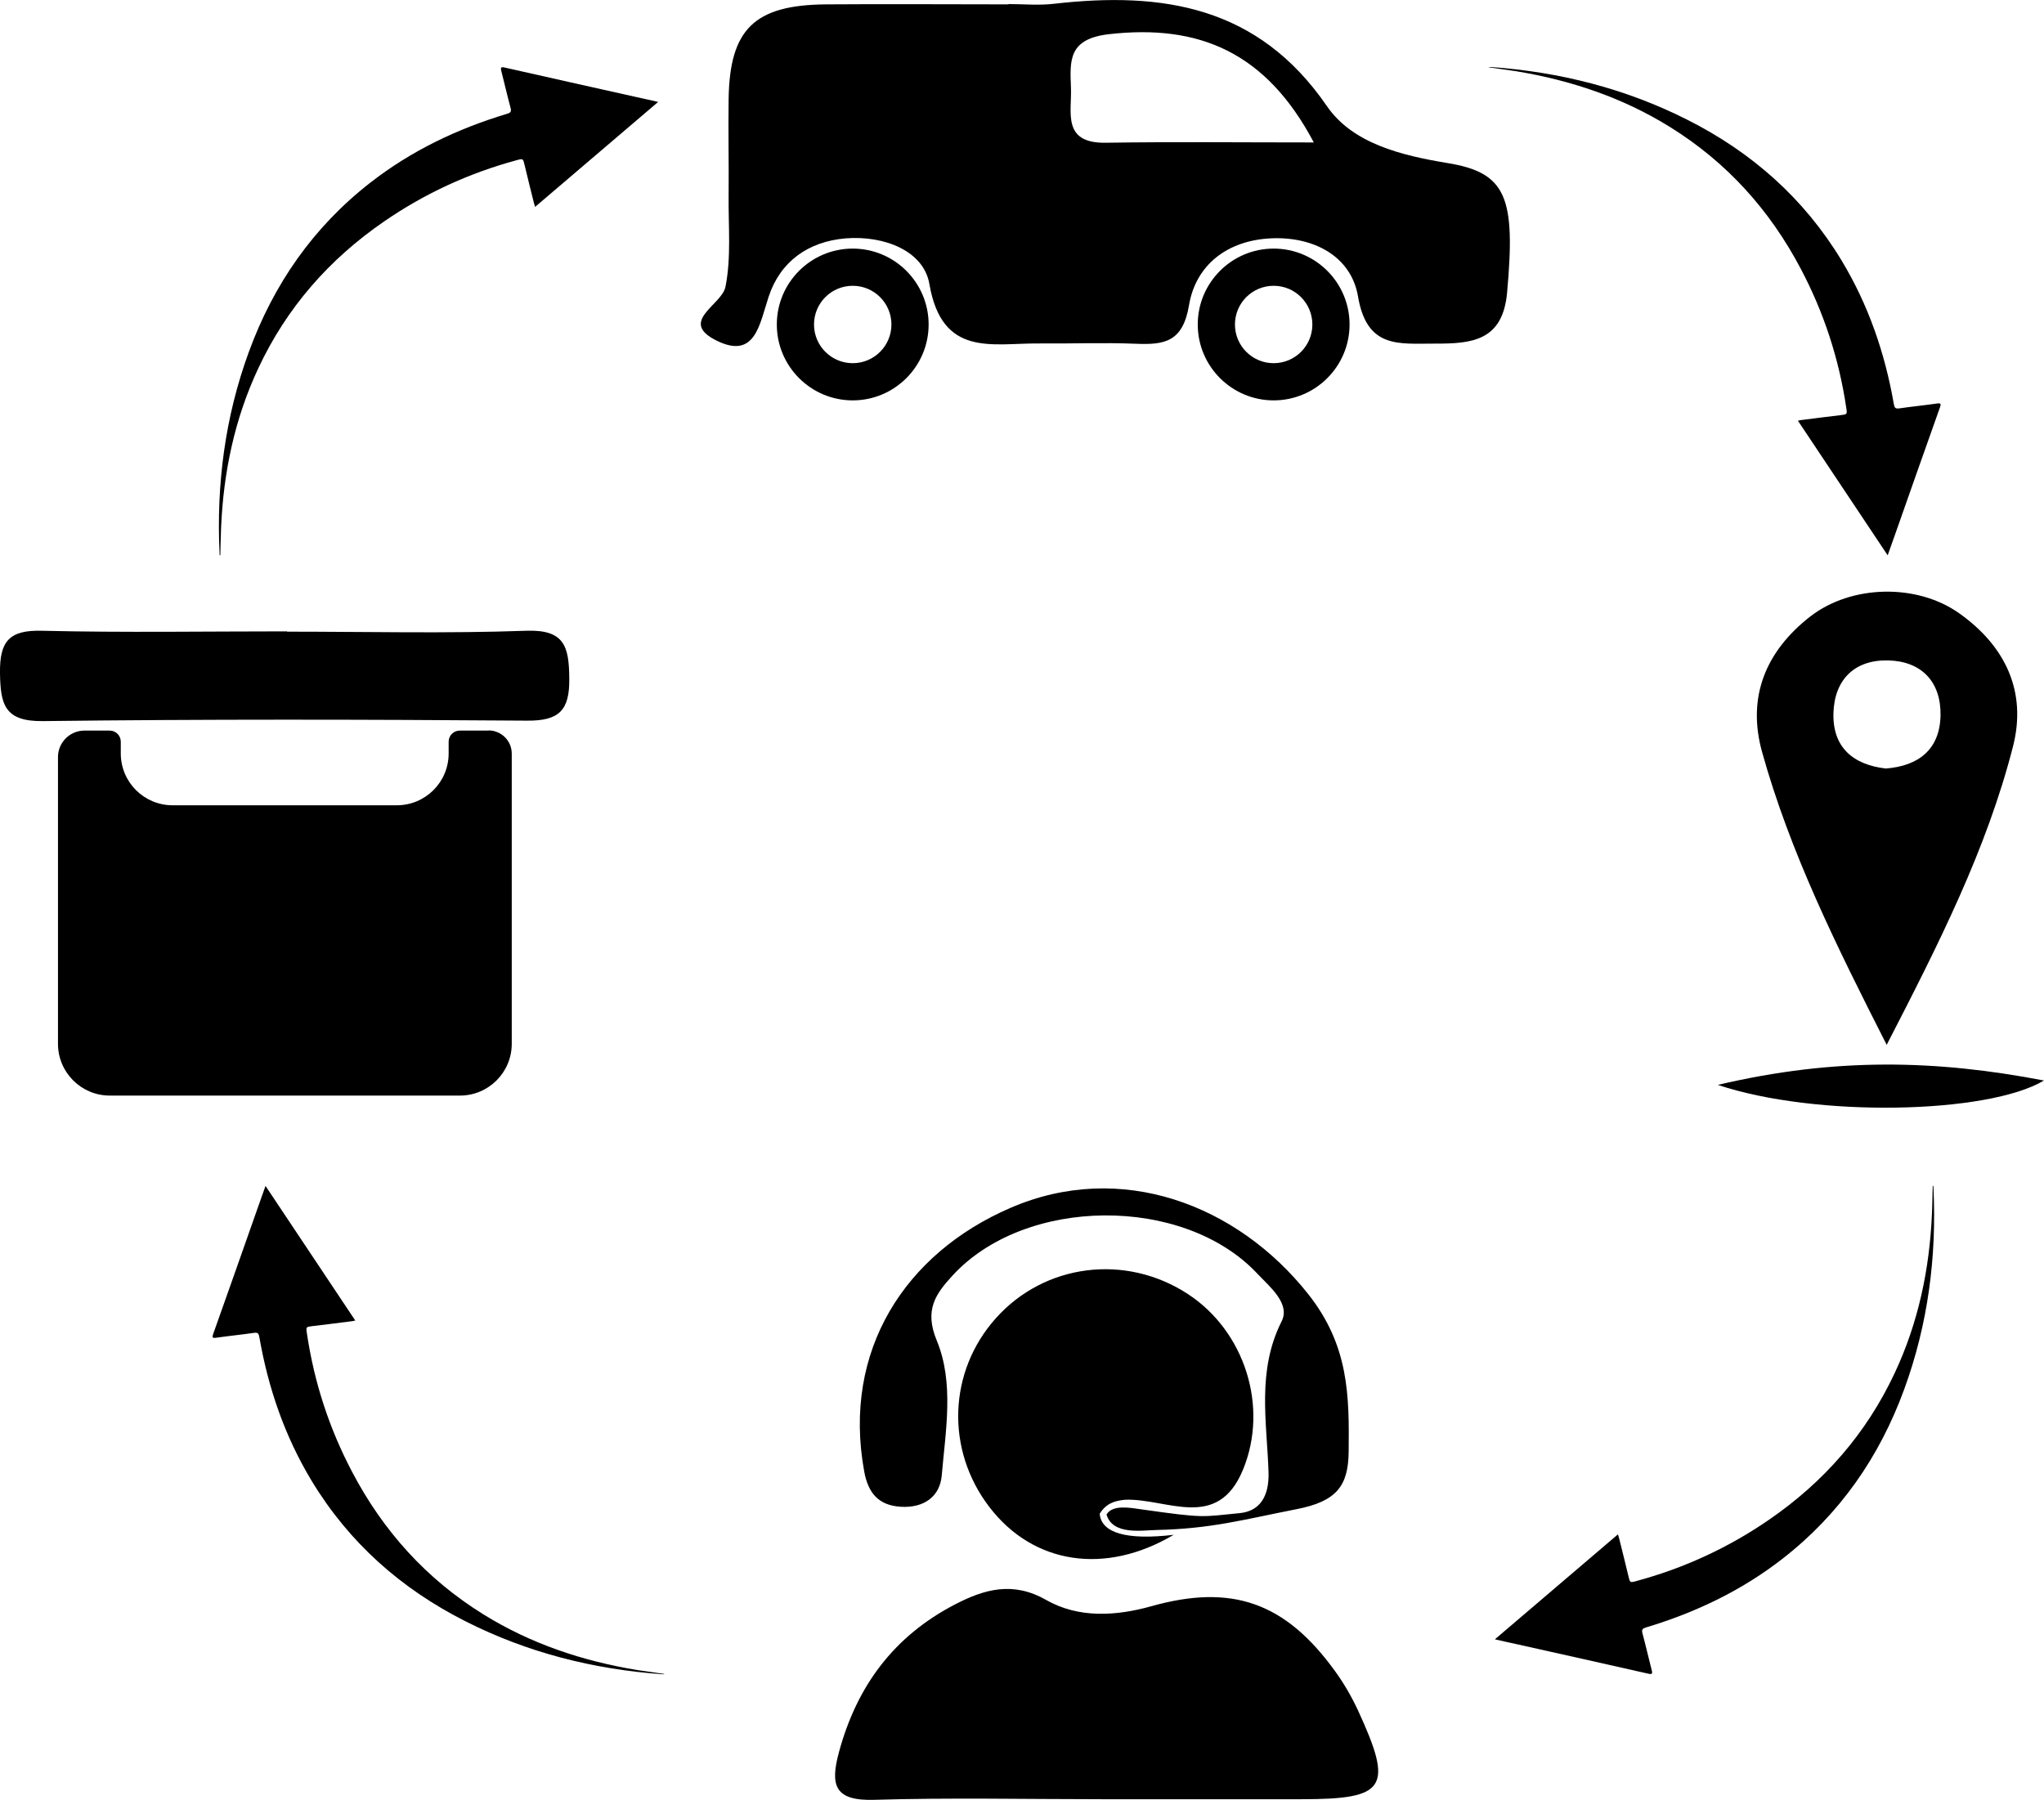
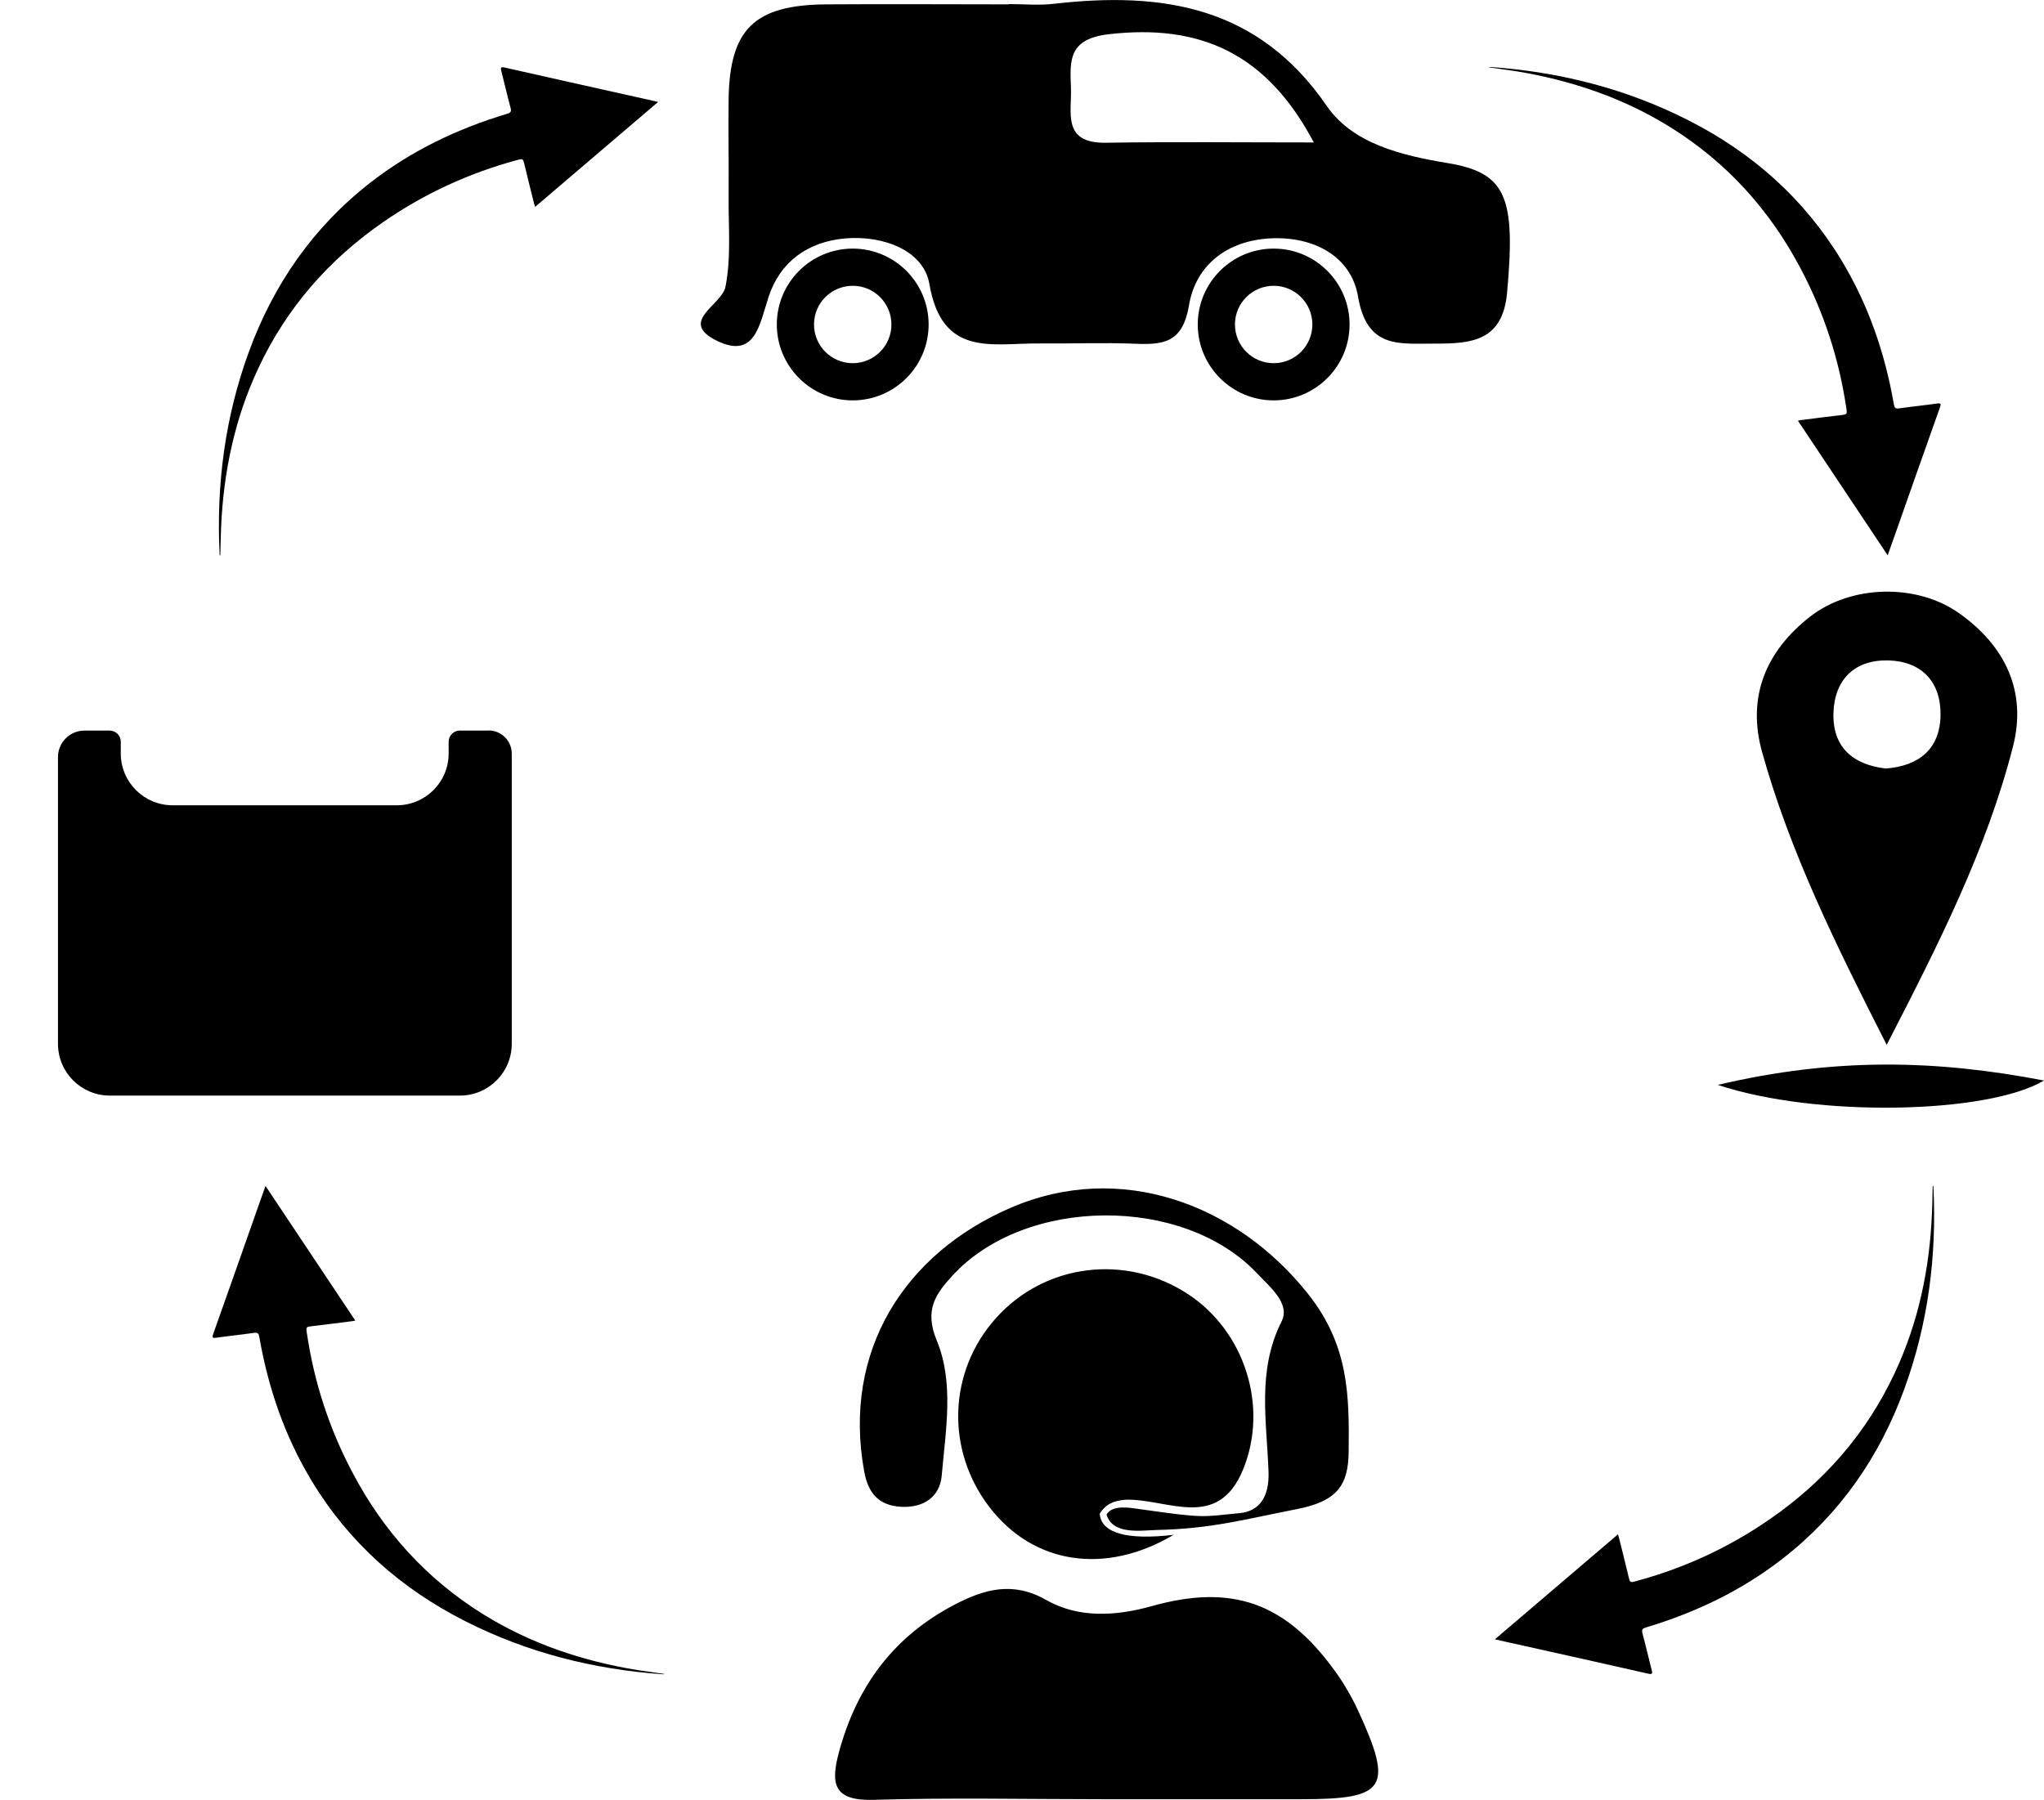
<svg xmlns="http://www.w3.org/2000/svg" viewBox="0 0 135.72 119.54">
  <path d="m66.96.27c1.01,0,2.03.1,3.03-.02,7.2-.82,13.55.15,18.11,6.79,1.71,2.49,4.93,3.28,8.02,3.79,3.92.64,4.52,2.29,3.95,8.6-.29,3.22-2.35,3.4-4.8,3.39-2.36-.01-4.51.37-5.1-3.14-.46-2.67-2.95-3.99-5.8-3.85-2.86.14-4.97,1.75-5.42,4.44-.41,2.43-1.61,2.64-3.53,2.56-2.14-.09-4.29,0-6.44-.02-3.09-.03-6.43.95-7.27-3.95-.38-2.21-3.01-3.23-5.55-3.03-2.52.21-4.36,1.56-5.12,3.87-.61,1.84-.89,4.15-3.4,2.95-2.66-1.28.28-2.37.53-3.6.39-1.95.19-4.01.21-6.03.02-2.15-.03-4.29,0-6.44.07-4.65,1.71-6.25,6.47-6.29,4.04-.03,8.08,0,12.12,0Zm20.27,9.18c-3.16-5.97-7.6-7.86-13.59-7.18-2.71.31-2.6,1.74-2.53,3.54.07,1.63-.62,3.71,2.3,3.67,4.49-.07,8.99-.02,13.82-.02Z" />
  <path d="m73.18,119.49c-5.04,0-10.09-.11-15.13.04-2.62.08-2.95-.94-2.34-3.18,1.19-4.39,3.65-7.69,7.69-9.79,1.96-1.02,3.85-1.56,6.05-.31,2.17,1.24,4.65,1.08,7.01.42,5.31-1.49,8.87-.28,12.19,4.32.59.81,1.1,1.7,1.52,2.6,2.37,5.15,1.88,5.9-3.75,5.9-4.41,0-8.83,0-13.24,0Z" />
  <path d="m125.28,69.4c-3.37-6.63-6.42-12.79-8.28-19.46-1.02-3.67.26-6.7,3.19-8.99,2.74-2.13,7.1-2.21,9.9-.22,3.05,2.16,4.51,5.19,3.57,8.85-1.75,6.83-4.92,13.09-8.39,19.82Zm-.07-18.36c2.18-.17,3.59-1.26,3.64-3.52.04-2.23-1.25-3.6-3.46-3.66-2.23-.06-3.58,1.26-3.65,3.48-.07,2.25,1.25,3.44,3.48,3.7Z" />
  <path d="m73.02,100.54c.11,1.27,1.79,1.76,4.91,1.39-4.53,2.69-9.32,1.97-12.24-1.85-2.91-3.8-2.73-8.99.43-12.53,3.24-3.63,8.61-4.31,12.74-1.62,3.79,2.47,5.39,7.49,3.68,11.66-1.69,4.13-5.06,1.91-7.82,2.01-.76.07-1.29.27-1.7.93Z" />
-   <path d="m19.06,41.95c5.29,0,10.59.13,15.88-.06,2.55-.09,2.84,1.05,2.86,3.16.03,2.15-.69,2.83-2.82,2.81-10.71-.08-21.43-.1-32.14.03C.3,47.92.03,46.78,0,44.7c-.03-2.12.62-2.87,2.79-2.81,5.42.13,10.84.04,16.26.04h0Z" />
  <path d="m73.48,100.57c.41-.66,1.55-.44,2.38-.32,4.17.59,3.9.49,6.46.24,1.31-.13,1.96-1.08,1.91-2.72-.11-3.34-.79-6.73.87-10.02.59-1.18-.79-2.29-1.63-3.18-4.89-5.2-15.41-5.12-20.23.15-1.12,1.22-1.88,2.28-1.04,4.31,1.16,2.8.59,5.96.33,8.96-.12,1.41-1.19,2.16-2.69,2.08-1.5-.08-2.2-.91-2.46-2.36-1.46-8.02,2.72-14.47,9.71-17.49,7.31-3.17,15.05-.24,19.77,5.72,2.71,3.42,2.73,6.74,2.69,10.45-.02,2.29-.79,3.32-3.47,3.84-3.56.7-5.67,1.3-9.29,1.38-.98.02-2.91.36-3.32-1.03Z" />
  <path d="m114.06,72.05c7.82-1.84,14.53-1.66,21.66-.29-3.74,2.23-15.13,2.47-21.66.29Z" />
  <path d="m32.43,48.52h-1.9c-.41,0-.74.33-.74.74v.78c0,1.9-1.54,3.44-3.44,3.44h-14.89c-1.9,0-3.44-1.54-3.44-3.44v-.78c0-.41-.33-.74-.74-.74h-1.67c-.97,0-1.76.79-1.76,1.76v19.04c0,1.9,1.54,3.44,3.44,3.44h23.25c1.9,0,3.44-1.54,3.44-3.44v-19.27c0-.85-.69-1.54-1.54-1.54Z" />
  <path d="m44.11,111.17c-.6-.09-1.21-.17-1.81-.26-3.63-.6-7.07-1.75-10.21-3.7-3.77-2.34-6.64-5.52-8.7-9.44-1.53-2.9-2.53-5.97-3.01-9.21-.07-.44-.06-.44.37-.49.86-.1,1.71-.21,2.57-.32.08,0,.15-.03.27-.05-1.99-2.98-3.95-5.93-5.96-8.94-.18.5-.33.94-.49,1.38-.99,2.82-1.98,5.63-2.98,8.44-.09.25-.06.3.21.26.83-.12,1.66-.2,2.48-.32.27-.04.33.04.37.28.59,3.39,1.69,6.59,3.47,9.54,2.49,4.12,5.95,7.18,10.23,9.34,4.11,2.08,8.48,3.18,13.06,3.51.04,0,.08,0,.12,0,0-.01,0-.03.01-.04Z" />
  <path d="m14.63,36.86c.02-.61.02-1.22.05-1.83.16-3.68.9-7.22,2.47-10.57,1.88-4.02,4.7-7.24,8.35-9.75,2.7-1.86,5.63-3.21,8.8-4.07.43-.12.43-.11.53.31.2.84.41,1.68.62,2.52.02.08.04.15.08.27,2.72-2.32,5.42-4.63,8.17-6.97-.51-.12-.97-.22-1.43-.32-2.91-.65-5.83-1.3-8.74-1.96-.26-.06-.31-.02-.24.24.21.81.39,1.62.61,2.43.07.26,0,.33-.24.4-3.29.99-6.35,2.45-9.07,4.57-3.8,2.96-6.43,6.76-8.07,11.25-1.58,4.32-2.16,8.8-1.94,13.38,0,.04,0,.08.01.12.01,0,.03,0,.04,0Z" />
  <path d="m98.86,4.47c.6.09,1.21.17,1.81.26,3.63.6,7.07,1.75,10.21,3.7,3.77,2.34,6.64,5.52,8.7,9.44,1.53,2.9,2.53,5.97,3.01,9.21.07.44.06.44-.37.49-.86.1-1.71.21-2.57.32-.08,0-.15.03-.27.05,1.99,2.98,3.95,5.93,5.96,8.94.18-.5.33-.94.49-1.38.99-2.82,1.98-5.63,2.98-8.44.09-.25.06-.3-.21-.26-.83.12-1.66.2-2.48.32-.27.04-.33-.04-.37-.28-.59-3.39-1.69-6.59-3.47-9.54-2.49-4.12-5.95-7.18-10.23-9.34-4.11-2.08-8.48-3.18-13.06-3.51-.04,0-.08,0-.12,0,0,.01,0,.03-.01.04Z" />
  <path d="m128.33,78.78c-.02.61-.02,1.22-.05,1.83-.16,3.68-.9,7.22-2.47,10.57-1.88,4.02-4.7,7.24-8.35,9.75-2.7,1.86-5.63,3.21-8.8,4.07-.43.12-.43.11-.53-.31-.2-.84-.41-1.68-.62-2.52-.02-.08-.04-.15-.08-.27-2.72,2.32-5.42,4.63-8.17,6.97.51.12.97.22,1.43.32,2.91.65,5.83,1.3,8.74,1.96.26.06.31.02.24-.24-.21-.81-.39-1.62-.61-2.43-.07-.26,0-.33.24-.4,3.29-.99,6.35-2.45,9.07-4.57,3.8-2.96,6.43-6.76,8.07-11.25,1.58-4.32,2.16-8.8,1.94-13.38,0-.04,0-.08-.01-.12-.01,0-.03,0-.04,0Z" />
  <path d="m56.62,16.51c-2.78,0-5.04,2.26-5.04,5.04s2.26,5.04,5.04,5.04,5.04-2.26,5.04-5.04-2.26-5.04-5.04-5.04Zm0,7.61c-1.42,0-2.57-1.15-2.57-2.57s1.15-2.57,2.57-2.57,2.57,1.15,2.57,2.57-1.15,2.57-2.57,2.57Z" />
  <path d="m84.57,16.51c-2.78,0-5.04,2.26-5.04,5.04s2.26,5.04,5.04,5.04,5.04-2.26,5.04-5.04-2.26-5.04-5.04-5.04Zm0,7.61c-1.42,0-2.57-1.15-2.57-2.57s1.15-2.57,2.57-2.57,2.57,1.15,2.57,2.57-1.15,2.57-2.57,2.57Z" />
</svg>